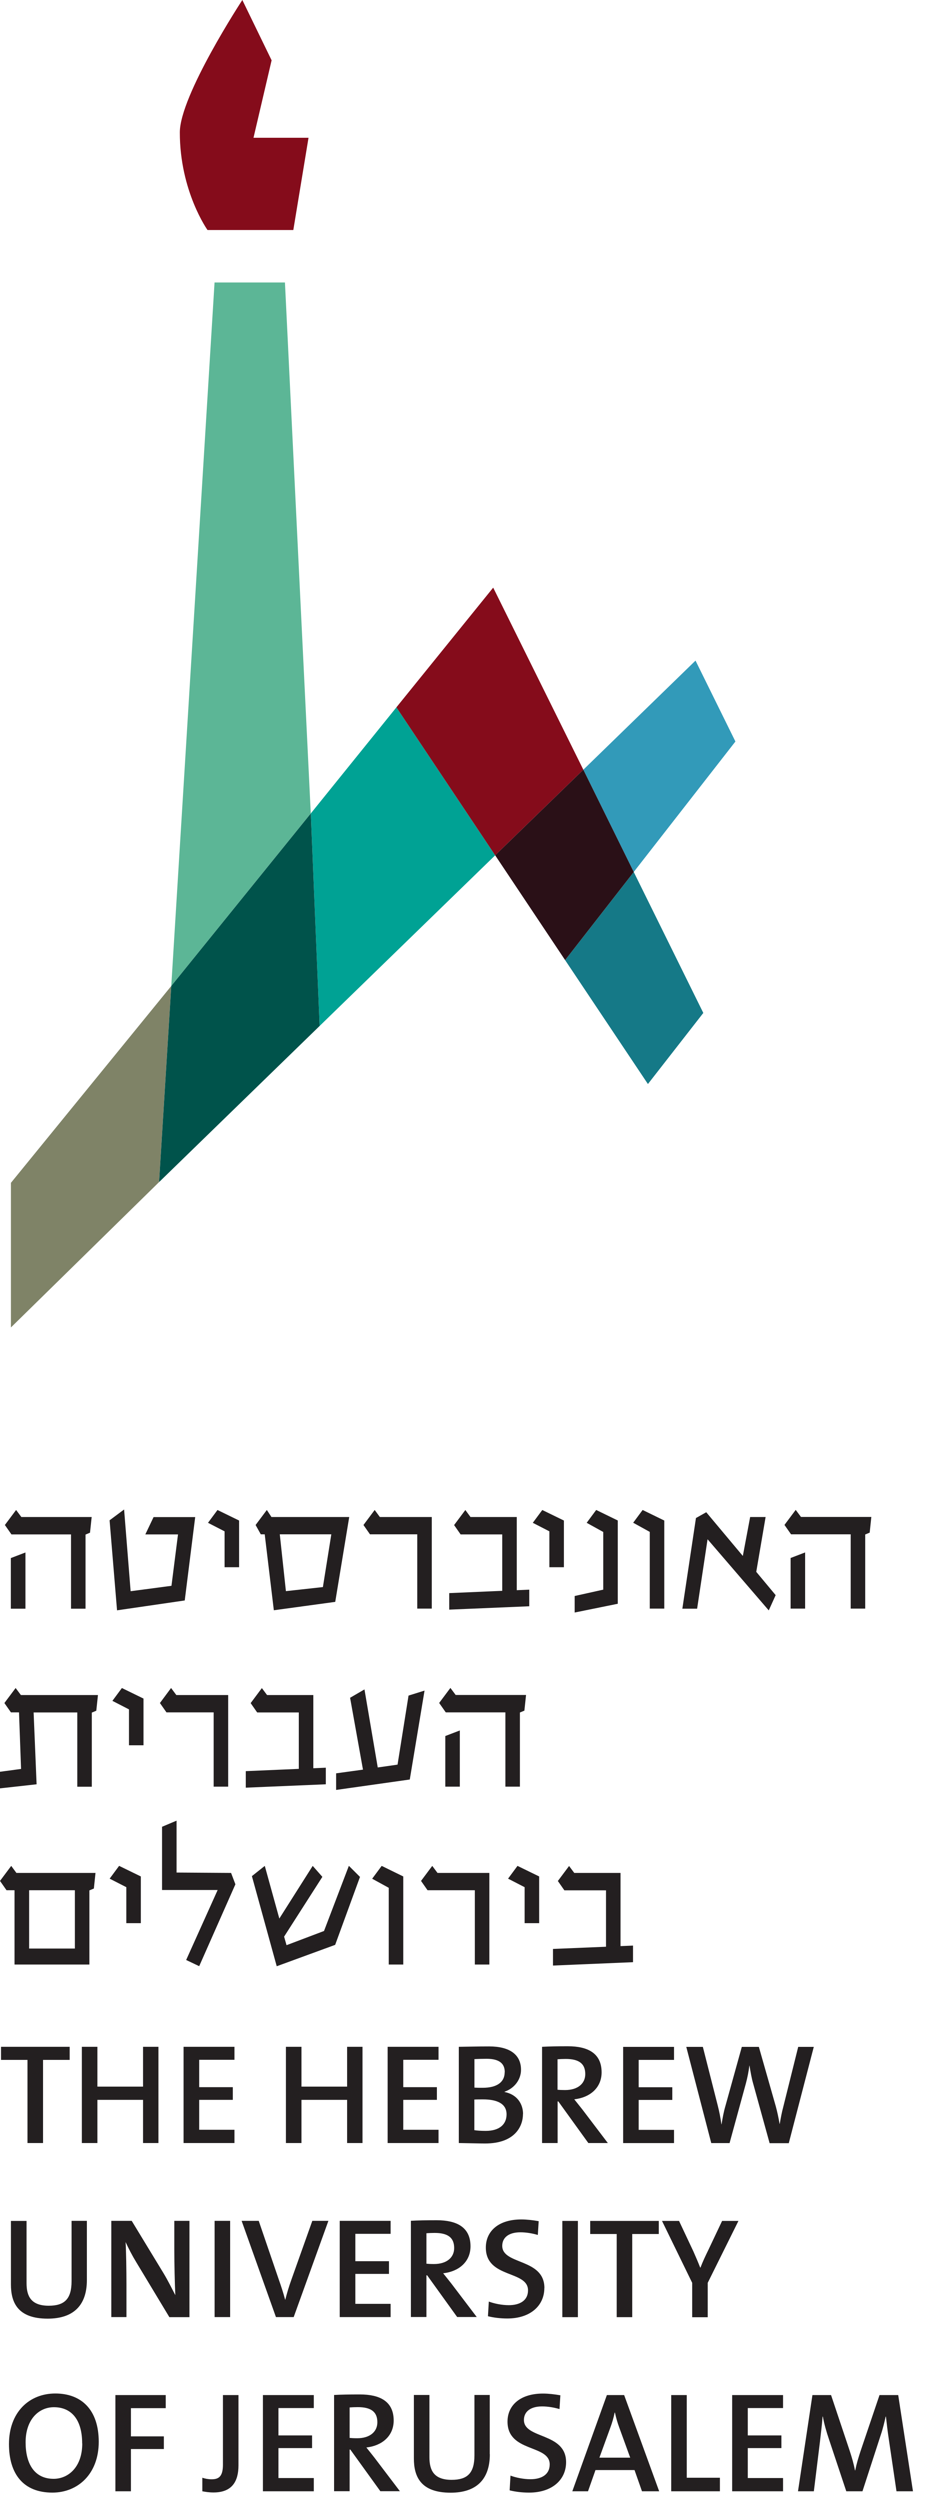
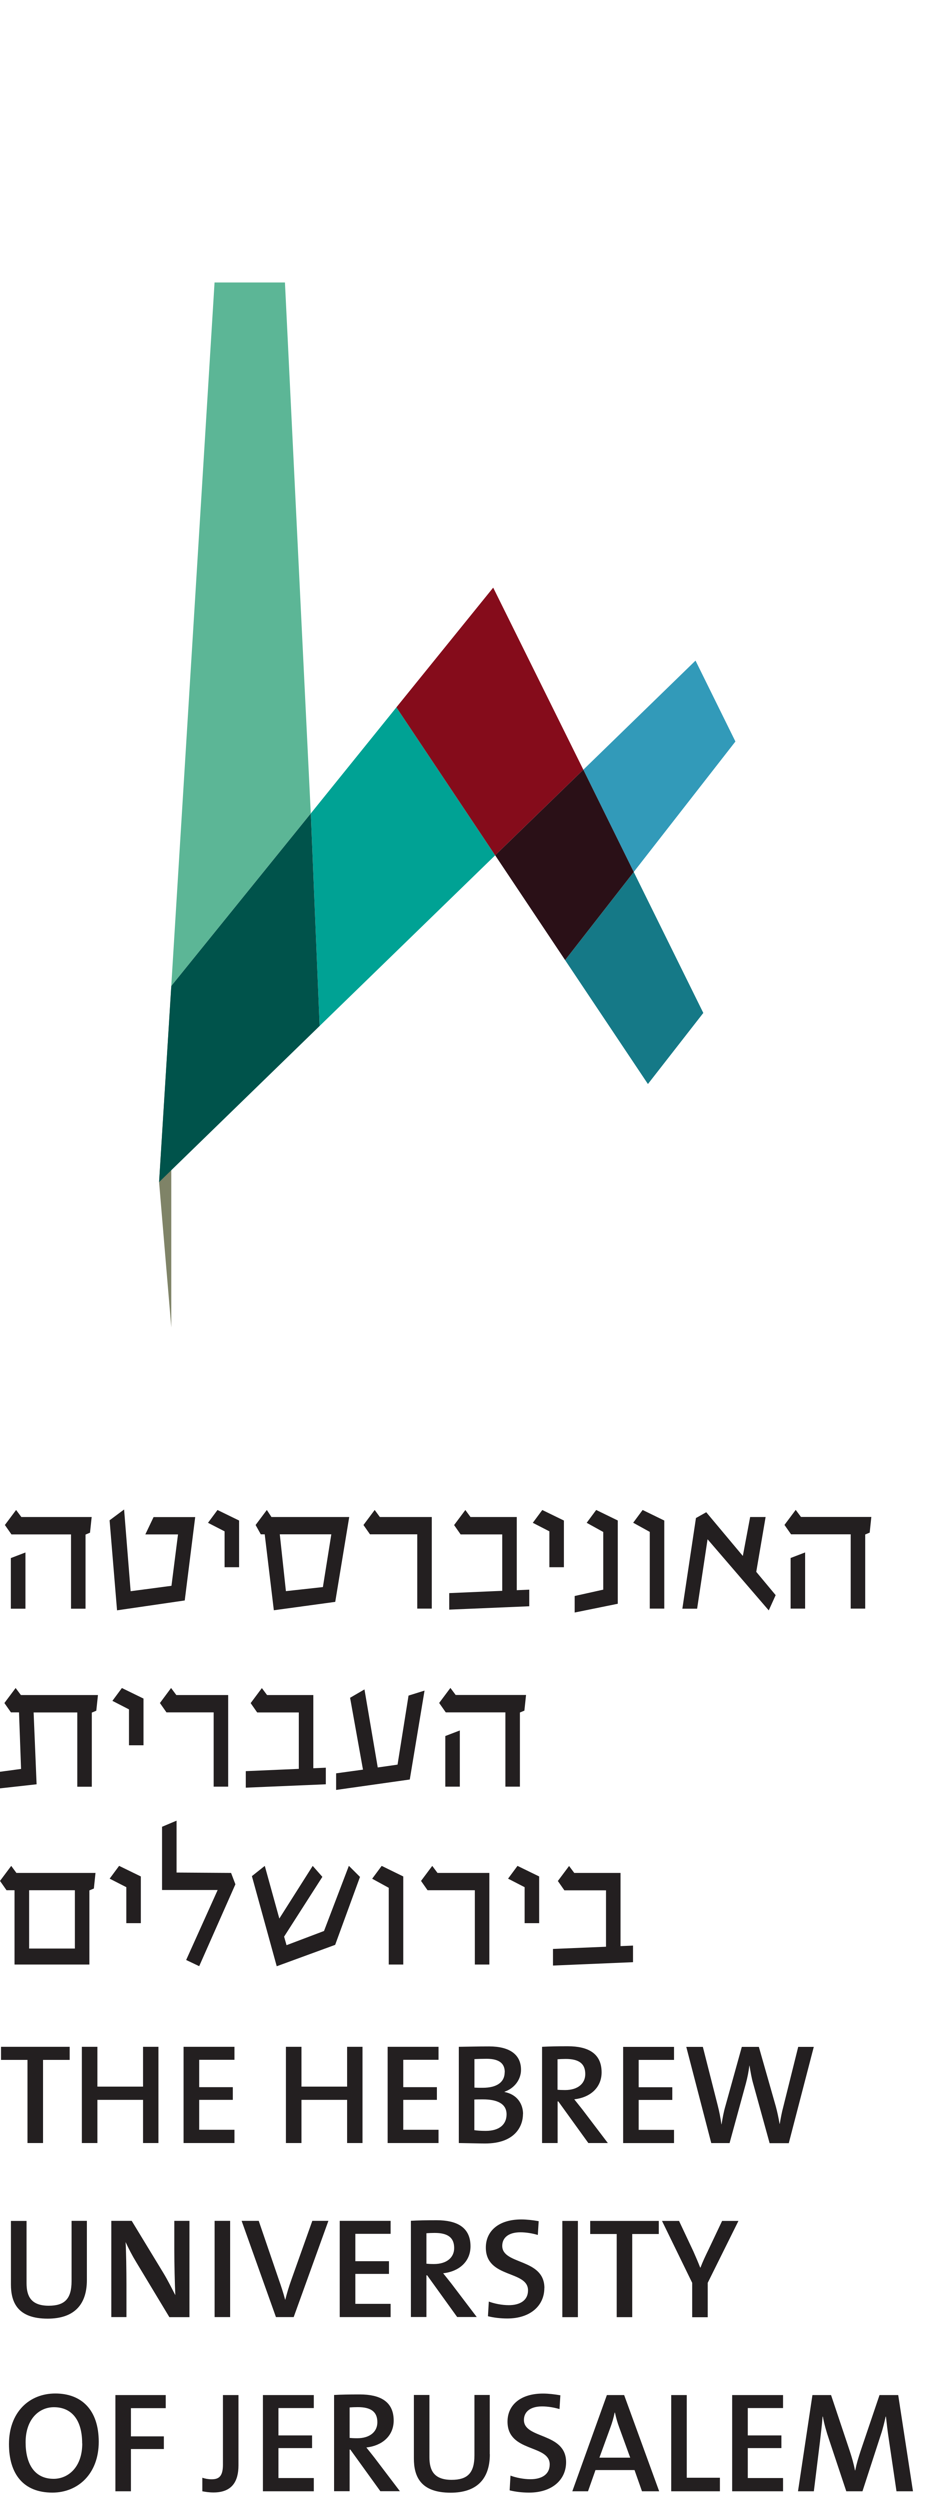
<svg xmlns="http://www.w3.org/2000/svg" width="52" height="140" viewBox="0 0 52 140" fill="none">
  <path d="M31.884 104.493L32.179 104.888H34.771V108.986L35.471 108.956V109.886L30.986 110.075V109.144L33.957 109.021V105.862H31.624L31.259 105.34L31.889 104.497L31.884 104.493ZM28.997 104.493L30.212 105.085V107.701H29.397V105.686L28.469 105.208L29.001 104.488L28.997 104.493ZM23.957 105.857L23.592 105.335L24.221 104.493L24.516 104.888H27.421V110.018H26.607V105.857H23.962H23.957ZM21.387 104.493L22.597 105.085V110.018H21.783V105.721L20.854 105.212L21.387 104.493ZM19.547 104.493L18.156 108.139L16.056 108.934L15.92 108.455L18.064 105.107L17.522 104.493L15.652 107.442L14.837 104.493L14.115 105.067L15.506 110.114L18.781 108.916L20.172 105.111L19.556 104.497L19.547 104.493ZM9.08 102.303L9.894 101.96V104.866L12.949 104.888L13.191 105.524L11.162 110.11L10.431 109.763L12.196 105.844H9.08V102.303ZM6.677 104.493L7.892 105.085V107.701H7.078V105.686L6.144 105.208L6.677 104.488V104.493ZM4.199 109.122H1.633V105.857H4.195V109.122H4.199ZM5.361 104.888H0.92L0.629 104.493L0 105.335L0.365 105.857H0.814V110.018H5.009V105.866L5.26 105.761L5.352 104.883L5.361 104.888Z" fill="#231F20" />
  <path d="M25.766 96.905V100.056H24.952V97.221L25.766 96.909V96.905ZM24.983 95.896H28.319V100.056H29.133V95.904L29.384 95.799L29.477 94.921H25.533L25.238 94.526L24.608 95.369L24.974 95.891L24.983 95.896ZM23.79 94.676L22.892 94.956L22.276 98.823L21.167 98.981L20.423 94.61L19.617 95.079L20.339 99.103L18.834 99.31V100.24L22.962 99.656L23.79 94.671V94.676ZM14.67 94.531L14.965 94.926H17.557V99.025L18.257 98.994V99.924L13.772 100.113V99.187L16.743 99.06V95.9H14.41L14.045 95.378L14.674 94.535L14.67 94.531ZM9.327 95.896L8.961 95.373L9.586 94.531L9.881 94.926H12.786V100.056H11.972V95.896H9.327ZM6.827 94.531L8.041 95.123V97.739H7.227V95.729L6.298 95.251L6.831 94.531H6.827ZM0.616 95.896H1.065L1.18 99.064L0 99.222V100.152L2.051 99.924L1.884 95.9H4.331V100.06H5.145V95.909L5.396 95.803L5.489 94.926H1.171L0.876 94.531L0.246 95.373L0.612 95.896H0.616Z" fill="#231F20" />
  <path d="M45.115 86.935V90.085H44.301V87.251L45.115 86.939V86.935ZM44.331 85.925H47.668V90.085H48.482V85.934L48.733 85.829L48.825 84.951H44.882L44.587 84.556L43.957 85.399L44.323 85.921L44.331 85.925ZM42.377 88.023L42.901 84.956H42.034L41.624 87.136L39.574 84.688L38.997 85.013L38.235 90.09H39.063L39.648 86.202L43.077 90.186L43.464 89.331L42.377 88.027V88.023ZM36.008 84.561L37.223 85.153V90.085H36.409V85.789L35.48 85.276L36.013 84.556L36.008 84.561ZM34.617 85.153V89.814L32.201 90.305V89.379L33.803 89.023V85.794L32.874 85.28L33.407 84.561L34.622 85.153H34.617ZM30.383 84.561L31.598 85.153V87.768H30.784V85.758L29.855 85.28L30.388 84.561H30.383ZM26.074 84.561L26.365 84.956H28.957V89.054L29.657 89.023V89.954L25.172 90.143V89.217L28.143 89.089V85.93H25.81L25.445 85.407L26.074 84.565V84.561ZM20.731 85.925L20.366 85.403L20.995 84.561L21.285 84.956H24.195V90.085H23.381V85.925H20.735H20.731ZM18.094 88.874L18.565 85.925H15.678L16.021 89.107L18.09 88.879L18.094 88.874ZM15.207 84.956H19.569L18.785 89.708L15.344 90.178L14.833 85.925H14.613L14.322 85.403L14.952 84.561L15.211 84.956H15.207ZM12.183 84.561L13.398 85.153V87.768H12.584V85.758L11.655 85.28L12.188 84.561H12.183ZM6.14 85.135L6.558 90.182L10.352 89.629L10.938 84.96H8.605L8.143 85.93H9.974L9.608 88.808L7.32 89.111L6.954 84.534L6.14 85.14V85.135ZM1.426 86.939V90.09H0.607V87.255L1.422 86.943L1.426 86.939ZM0.643 85.93H3.979V90.09H4.793V85.939L5.044 85.833L5.137 84.956H1.197L0.902 84.561L0.273 85.403L0.638 85.925L0.643 85.93Z" fill="#231F20" />
  <path d="M51.158 139.517L50.331 134.128H49.283L48.218 137.274C48.09 137.674 48.002 137.946 47.923 138.345H47.906C47.844 137.994 47.738 137.634 47.611 137.244L46.568 134.128H45.524L44.715 139.517H45.604L45.947 136.73C46.004 136.221 46.061 135.795 46.092 135.335H46.11C46.176 135.725 46.308 136.19 46.453 136.612L47.421 139.517H48.328L49.345 136.388C49.481 135.989 49.56 135.637 49.627 135.335H49.644C49.684 135.686 49.723 136.076 49.811 136.651L50.234 139.517H51.154H51.158ZM43.878 139.517V138.775H41.902V137.099H43.786V136.388H41.902V134.856H43.878V134.128H41.026V139.517H43.878ZM40.34 139.517V138.758H38.482V134.128H37.611V139.517H40.34ZM35.317 137.634H33.588L34.195 135.967C34.301 135.681 34.389 135.383 34.441 135.111H34.459C34.521 135.405 34.596 135.664 34.697 135.94L35.313 137.634H35.317ZM36.937 139.517L34.974 134.128H34.006L32.069 139.517H32.949L33.368 138.328H35.555L35.973 139.517H36.941H36.937ZM31.721 137.889C31.721 136.204 29.358 136.603 29.358 135.523C29.358 135.076 29.701 134.764 30.375 134.764C30.696 134.764 31.039 134.821 31.352 134.913L31.4 134.141C31.07 134.084 30.744 134.044 30.423 134.044C29.164 134.044 28.438 134.69 28.438 135.615C28.438 137.358 30.802 136.879 30.802 138.012C30.802 138.595 30.322 138.841 29.728 138.841C29.336 138.841 28.909 138.753 28.605 138.639L28.557 139.464C28.869 139.543 29.252 139.591 29.648 139.591C30.938 139.591 31.721 138.872 31.721 137.884M27.443 137.437V134.123H26.585V137.503C26.585 138.507 26.184 138.876 25.304 138.876C24.305 138.876 24.063 138.332 24.063 137.612V134.123H23.191V137.678C23.191 138.67 23.552 139.596 25.251 139.596C26.669 139.596 27.448 138.876 27.448 137.441M21.145 135.651C21.145 136.186 20.722 136.546 20.018 136.546C19.824 136.546 19.675 136.537 19.591 136.528V134.821C19.719 134.812 19.881 134.804 20.049 134.804C20.779 134.804 21.145 135.058 21.145 135.651ZM22.412 139.517L20.986 137.639C20.85 137.463 20.683 137.257 20.529 137.064C21.409 136.967 22.06 136.419 22.06 135.554C22.06 134.483 21.29 134.093 20.168 134.093C19.56 134.093 19.111 134.101 18.72 134.123V139.512H19.591V137.182H19.631L21.312 139.512H22.408L22.412 139.517ZM17.584 139.517V138.775H15.603V137.099H17.487V136.388H15.603V134.856H17.584V134.128H14.732V139.517H17.584ZM13.363 138.064V134.128H12.492V138.025C12.492 138.679 12.267 138.845 11.858 138.845C11.664 138.845 11.475 138.806 11.338 138.758V139.517C11.506 139.548 11.708 139.583 11.963 139.583C13.007 139.583 13.363 138.959 13.363 138.064ZM9.287 134.861V134.128H6.466V139.517H7.337V137.151H9.182V136.441H7.337V134.861H9.283H9.287ZM4.609 136.84C4.609 138.183 3.807 138.819 3.006 138.819C1.941 138.819 1.435 137.994 1.435 136.774C1.435 135.479 2.188 134.808 3.02 134.808C4.028 134.808 4.604 135.536 4.604 136.835M5.533 136.748C5.533 134.944 4.556 134.04 3.099 134.04C1.642 134.04 0.502 135.084 0.502 136.875C0.502 138.529 1.294 139.591 2.936 139.591C4.371 139.591 5.533 138.538 5.533 136.748Z" fill="#231F20" />
  <path d="M41.382 124.376H40.462L39.701 125.983C39.534 126.325 39.371 126.667 39.252 126.987H39.234C39.124 126.702 38.992 126.395 38.852 126.079L38.05 124.376H37.095L38.786 127.843V129.77H39.657V127.843L41.378 124.376H41.382ZM36.915 125.109V124.376H33.072V125.109H34.556V129.765H35.427V125.109H36.915ZM32.382 124.376H31.51V129.765H32.382V124.376ZM30.506 128.137C30.506 126.452 28.143 126.851 28.143 125.772C28.143 125.324 28.486 125.013 29.16 125.013C29.481 125.013 29.824 125.07 30.137 125.162L30.185 124.39C29.855 124.332 29.529 124.293 29.208 124.293C27.949 124.293 27.223 124.938 27.223 125.868C27.223 127.611 29.587 127.128 29.587 128.264C29.587 128.848 29.107 129.094 28.513 129.094C28.121 129.094 27.694 129.006 27.39 128.892L27.342 129.713C27.654 129.792 28.037 129.84 28.429 129.84C29.719 129.84 30.502 129.12 30.502 128.133M25.449 125.895C25.449 126.43 25.027 126.79 24.318 126.79C24.124 126.79 23.975 126.781 23.895 126.772V125.065C24.023 125.057 24.186 125.048 24.353 125.048C25.084 125.048 25.449 125.302 25.449 125.895ZM26.717 129.761L25.291 127.883C25.154 127.707 24.987 127.501 24.833 127.308C25.713 127.211 26.365 126.663 26.365 125.798C26.365 124.727 25.594 124.337 24.472 124.337C23.865 124.337 23.416 124.346 23.024 124.368V129.757H23.895V127.422H23.935L25.616 129.757H26.712L26.717 129.761ZM21.888 129.761V129.019H19.912V127.343H21.796V126.632H19.912V125.1H21.888V124.372H19.036V129.761H21.888ZM18.398 124.372H17.5L16.338 127.637C16.18 128.076 16.083 128.409 15.986 128.787H15.977C15.872 128.387 15.744 128.006 15.634 127.694L14.498 124.372H13.539L15.462 129.761H16.457L18.402 124.372H18.398ZM12.896 124.372H12.025V129.761H12.896V124.372ZM10.616 129.761V124.372H9.767V125.969C9.767 126.759 9.793 127.918 9.824 128.532C9.622 128.142 9.406 127.707 9.168 127.312L7.381 124.372H6.237V129.761H7.086V127.949C7.086 127.181 7.069 126.088 7.038 125.561C7.205 125.921 7.399 126.303 7.641 126.698L9.49 129.765H10.621L10.616 129.761ZM4.868 127.685V124.372H4.01V127.751C4.01 128.756 3.609 129.125 2.729 129.125C1.73 129.125 1.488 128.58 1.488 127.865V124.376H0.612V127.931C0.612 128.923 0.973 129.849 2.672 129.849C4.089 129.849 4.868 129.129 4.868 127.694" fill="#231F20" />
  <path d="M45.599 114.629H44.727L43.887 118C43.807 118.294 43.75 118.605 43.693 118.943H43.684C43.627 118.601 43.548 118.241 43.469 117.951L42.522 114.629H41.567L40.647 117.943C40.55 118.272 40.489 118.614 40.432 118.965H40.423C40.374 118.605 40.308 118.263 40.216 117.903L39.384 114.629H38.455L39.855 120.018H40.881L41.796 116.674C41.884 116.341 41.95 116.012 41.99 115.678H41.998C42.056 116.02 42.109 116.363 42.205 116.692L43.125 120.023H44.199L45.599 114.634V114.629ZM37.769 120.018V119.277H35.788V117.6H37.672V116.889H35.788V115.358H37.769V114.629H34.917V120.018H37.769ZM32.795 116.152C32.795 116.688 32.373 117.047 31.664 117.047C31.47 117.047 31.321 117.039 31.241 117.03V115.323C31.369 115.314 31.527 115.305 31.699 115.305C32.43 115.305 32.795 115.56 32.795 116.152ZM34.063 120.018L32.637 118.14C32.5 117.965 32.333 117.758 32.179 117.565C33.059 117.469 33.711 116.92 33.711 116.056C33.711 114.985 32.94 114.594 31.822 114.594C31.215 114.594 30.766 114.603 30.374 114.625V120.014H31.246V117.684H31.285L32.967 120.014H34.063V120.018ZM28.385 118.408C28.385 118.952 28.006 119.334 27.214 119.334C26.932 119.334 26.717 119.316 26.58 119.294V117.578C26.699 117.57 26.981 117.57 27.069 117.57C27.83 117.57 28.385 117.793 28.385 118.408ZM28.279 116.051C28.279 116.595 27.857 116.92 27.047 116.92C26.862 116.92 26.726 116.92 26.585 116.911V115.314C26.791 115.305 27.025 115.296 27.267 115.296C28.037 115.296 28.284 115.608 28.284 116.047M29.309 118.386C29.309 117.829 28.979 117.293 28.275 117.157V117.14C28.829 116.946 29.195 116.459 29.195 115.911C29.195 115.081 28.587 114.603 27.408 114.603C26.752 114.603 26.136 114.621 25.709 114.625V120.014C26.307 120.023 26.853 120.04 27.183 120.04C28.843 120.04 29.305 119.088 29.305 118.386M24.573 120.014V119.272H22.597V117.596H24.481V116.885H22.597V115.353H24.573V114.625H21.721V120.014H24.573ZM20.313 120.014V114.625H19.45V116.854H16.893V114.625H16.021V120.014H16.893V117.596H19.45V120.014H20.313ZM13.138 120.014V119.272H11.162V117.596H13.046V116.885H11.162V115.353H13.138V114.625H10.286V120.014H13.138ZM8.878 120.014V114.625H8.015V116.854H5.458V114.625H4.586V120.014H5.458V117.596H8.015V120.014H8.878ZM3.904 115.358V114.625H0.057V115.358H1.54V120.014H2.412V115.358H3.904Z" fill="#231F20" />
  <path d="M31.666 53.768L36.306 60.708L39.41 56.727L35.512 48.833L31.666 53.768Z" fill="#157987" />
-   <path d="M9.598 55.216L0.612 66.241V74.34L8.914 66.199L9.598 55.216Z" fill="#7F8367" />
+   <path d="M9.598 55.216V74.34L8.914 66.199L9.598 55.216Z" fill="#7F8367" />
  <path d="M17.415 45.555L17.91 57.456L27.747 47.899L22.213 39.612L17.415 45.555Z" fill="#00A294" />
  <path d="M27.636 32.908L22.212 39.611L27.747 47.899L32.687 43.105L27.636 32.908Z" fill="#850C1B" />
  <path d="M41.209 41.526L38.973 36.995L32.687 43.105L35.511 48.833L41.209 41.526Z" fill="#329AB9" />
  <path d="M31.666 53.768L35.512 48.833L32.687 43.105L27.747 47.899L31.666 53.768Z" fill="#2A1017" />
  <path d="M15.967 15.819H12.022L9.597 55.216L17.414 45.554L15.967 15.819Z" fill="#5CB696" />
  <path d="M9.598 55.216L8.914 66.2L17.91 57.456L17.415 45.555L9.598 55.216Z" fill="#00534B" />
-   <path d="M15.215 3.367L13.579 0C13.579 0 10.076 5.34 10.076 7.417C10.076 10.711 11.628 12.882 11.628 12.882H16.436L17.288 7.716H14.205L15.221 3.373L15.215 3.367Z" fill="#850C1B" />
</svg>